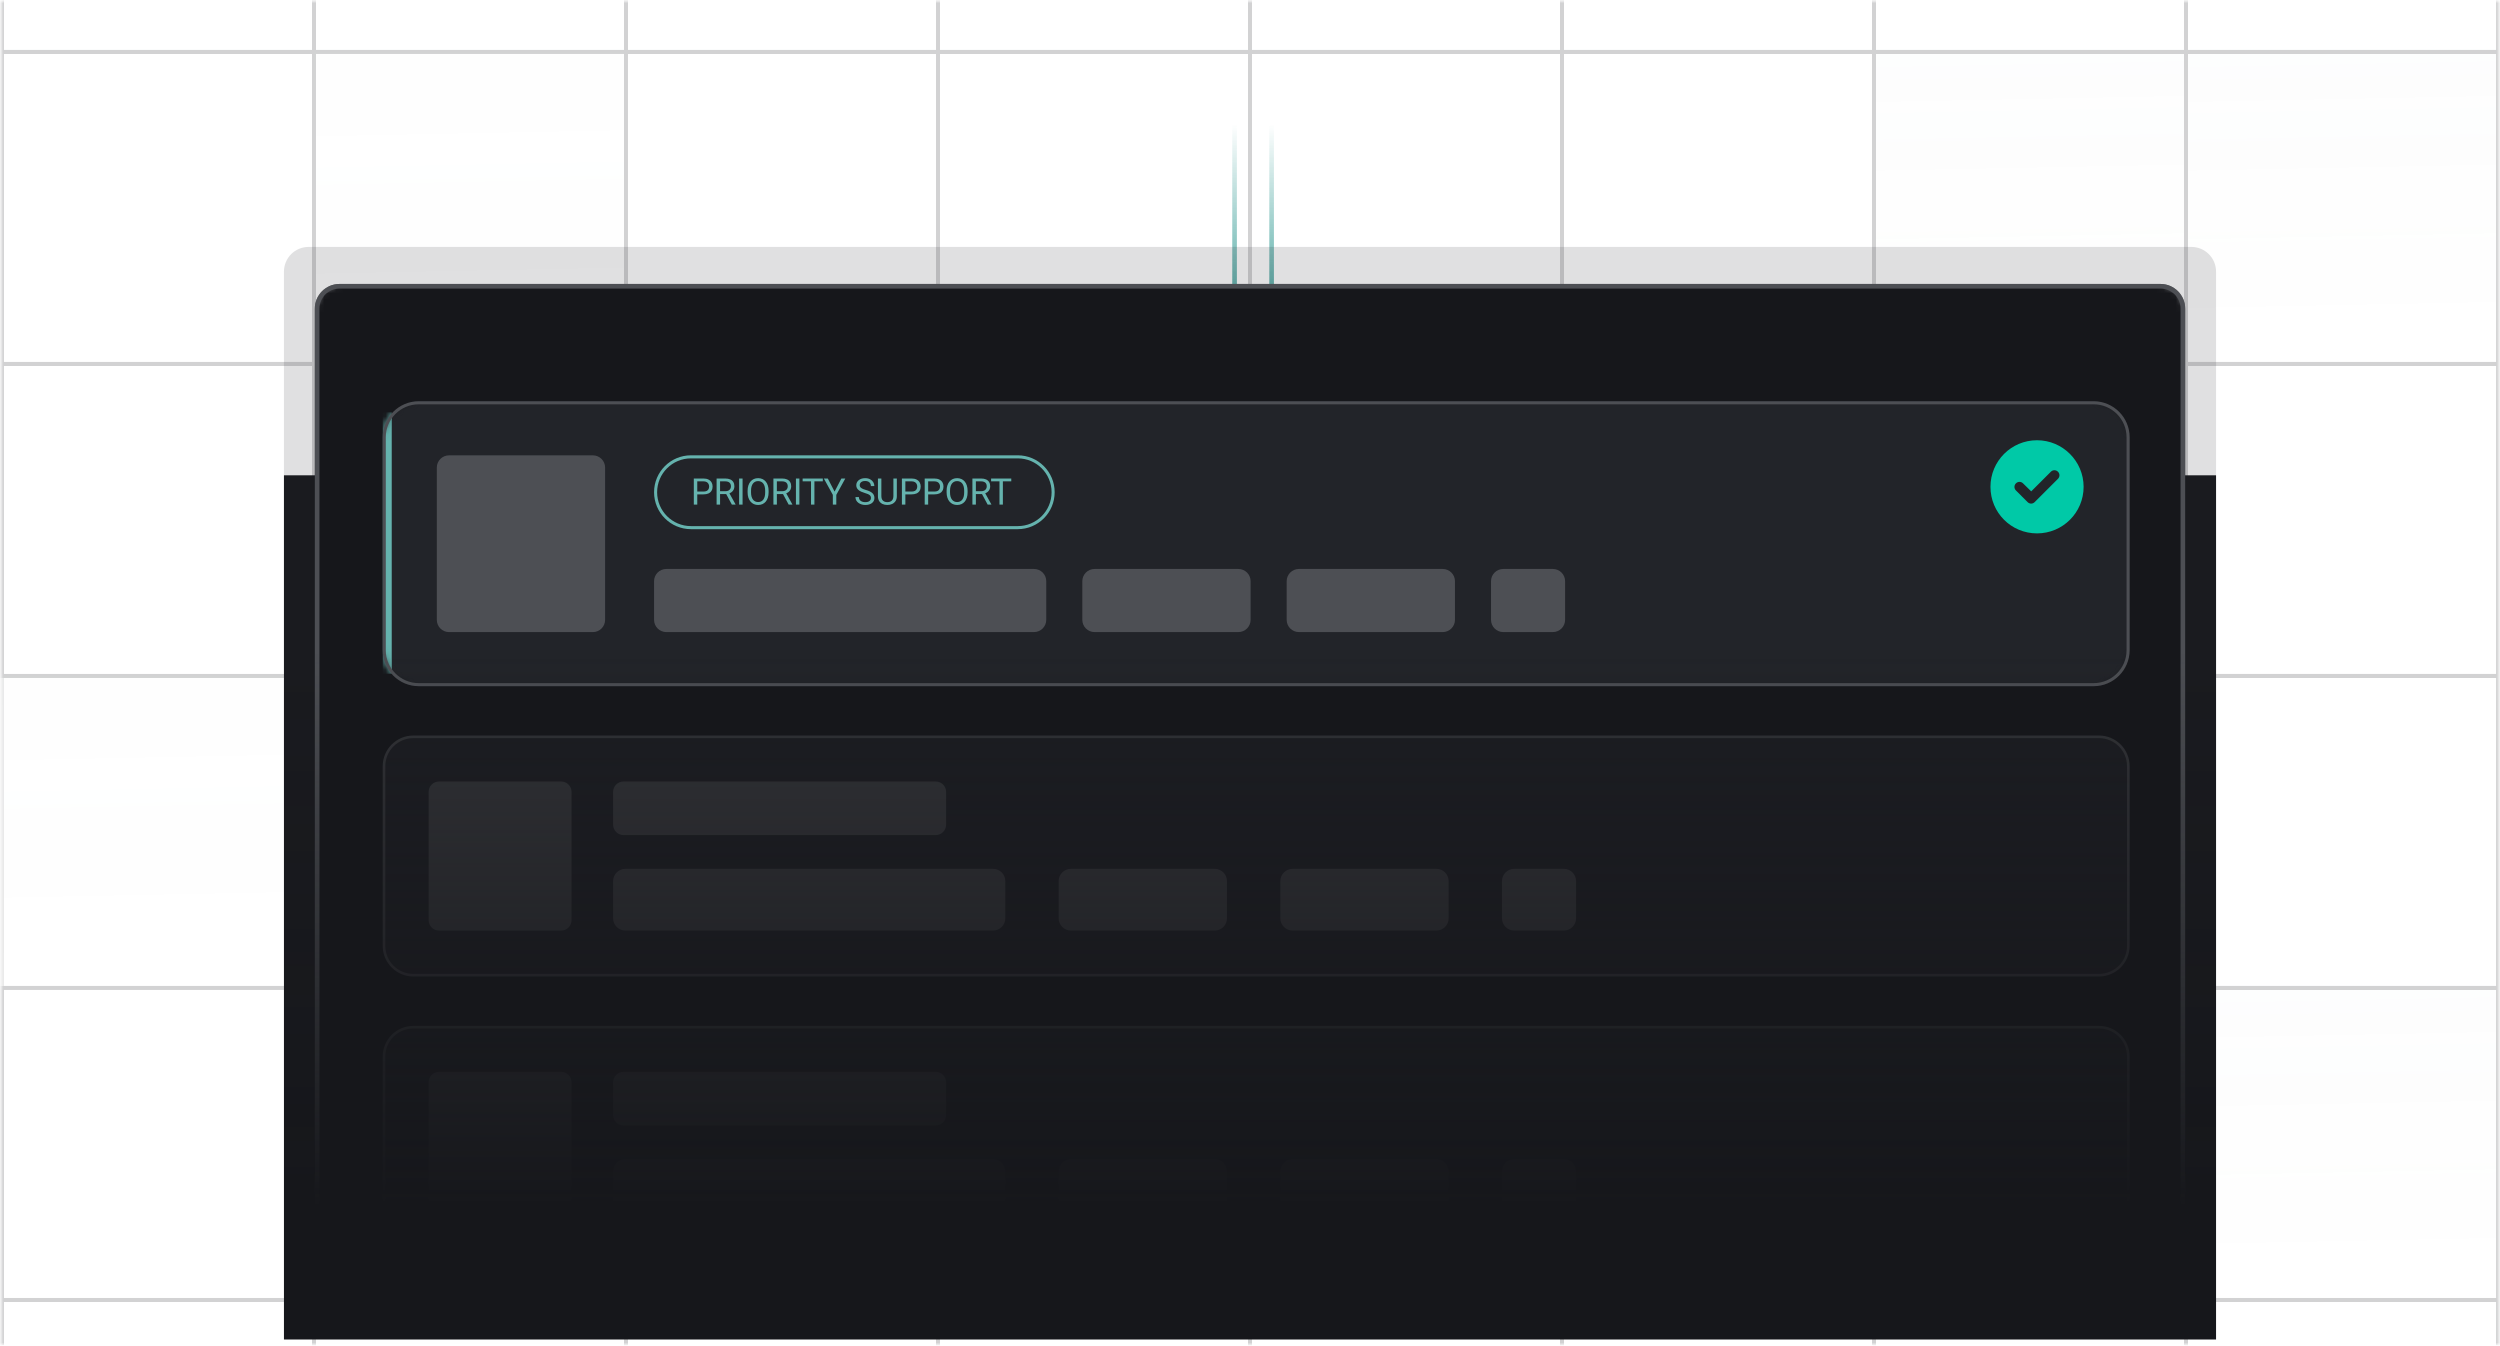
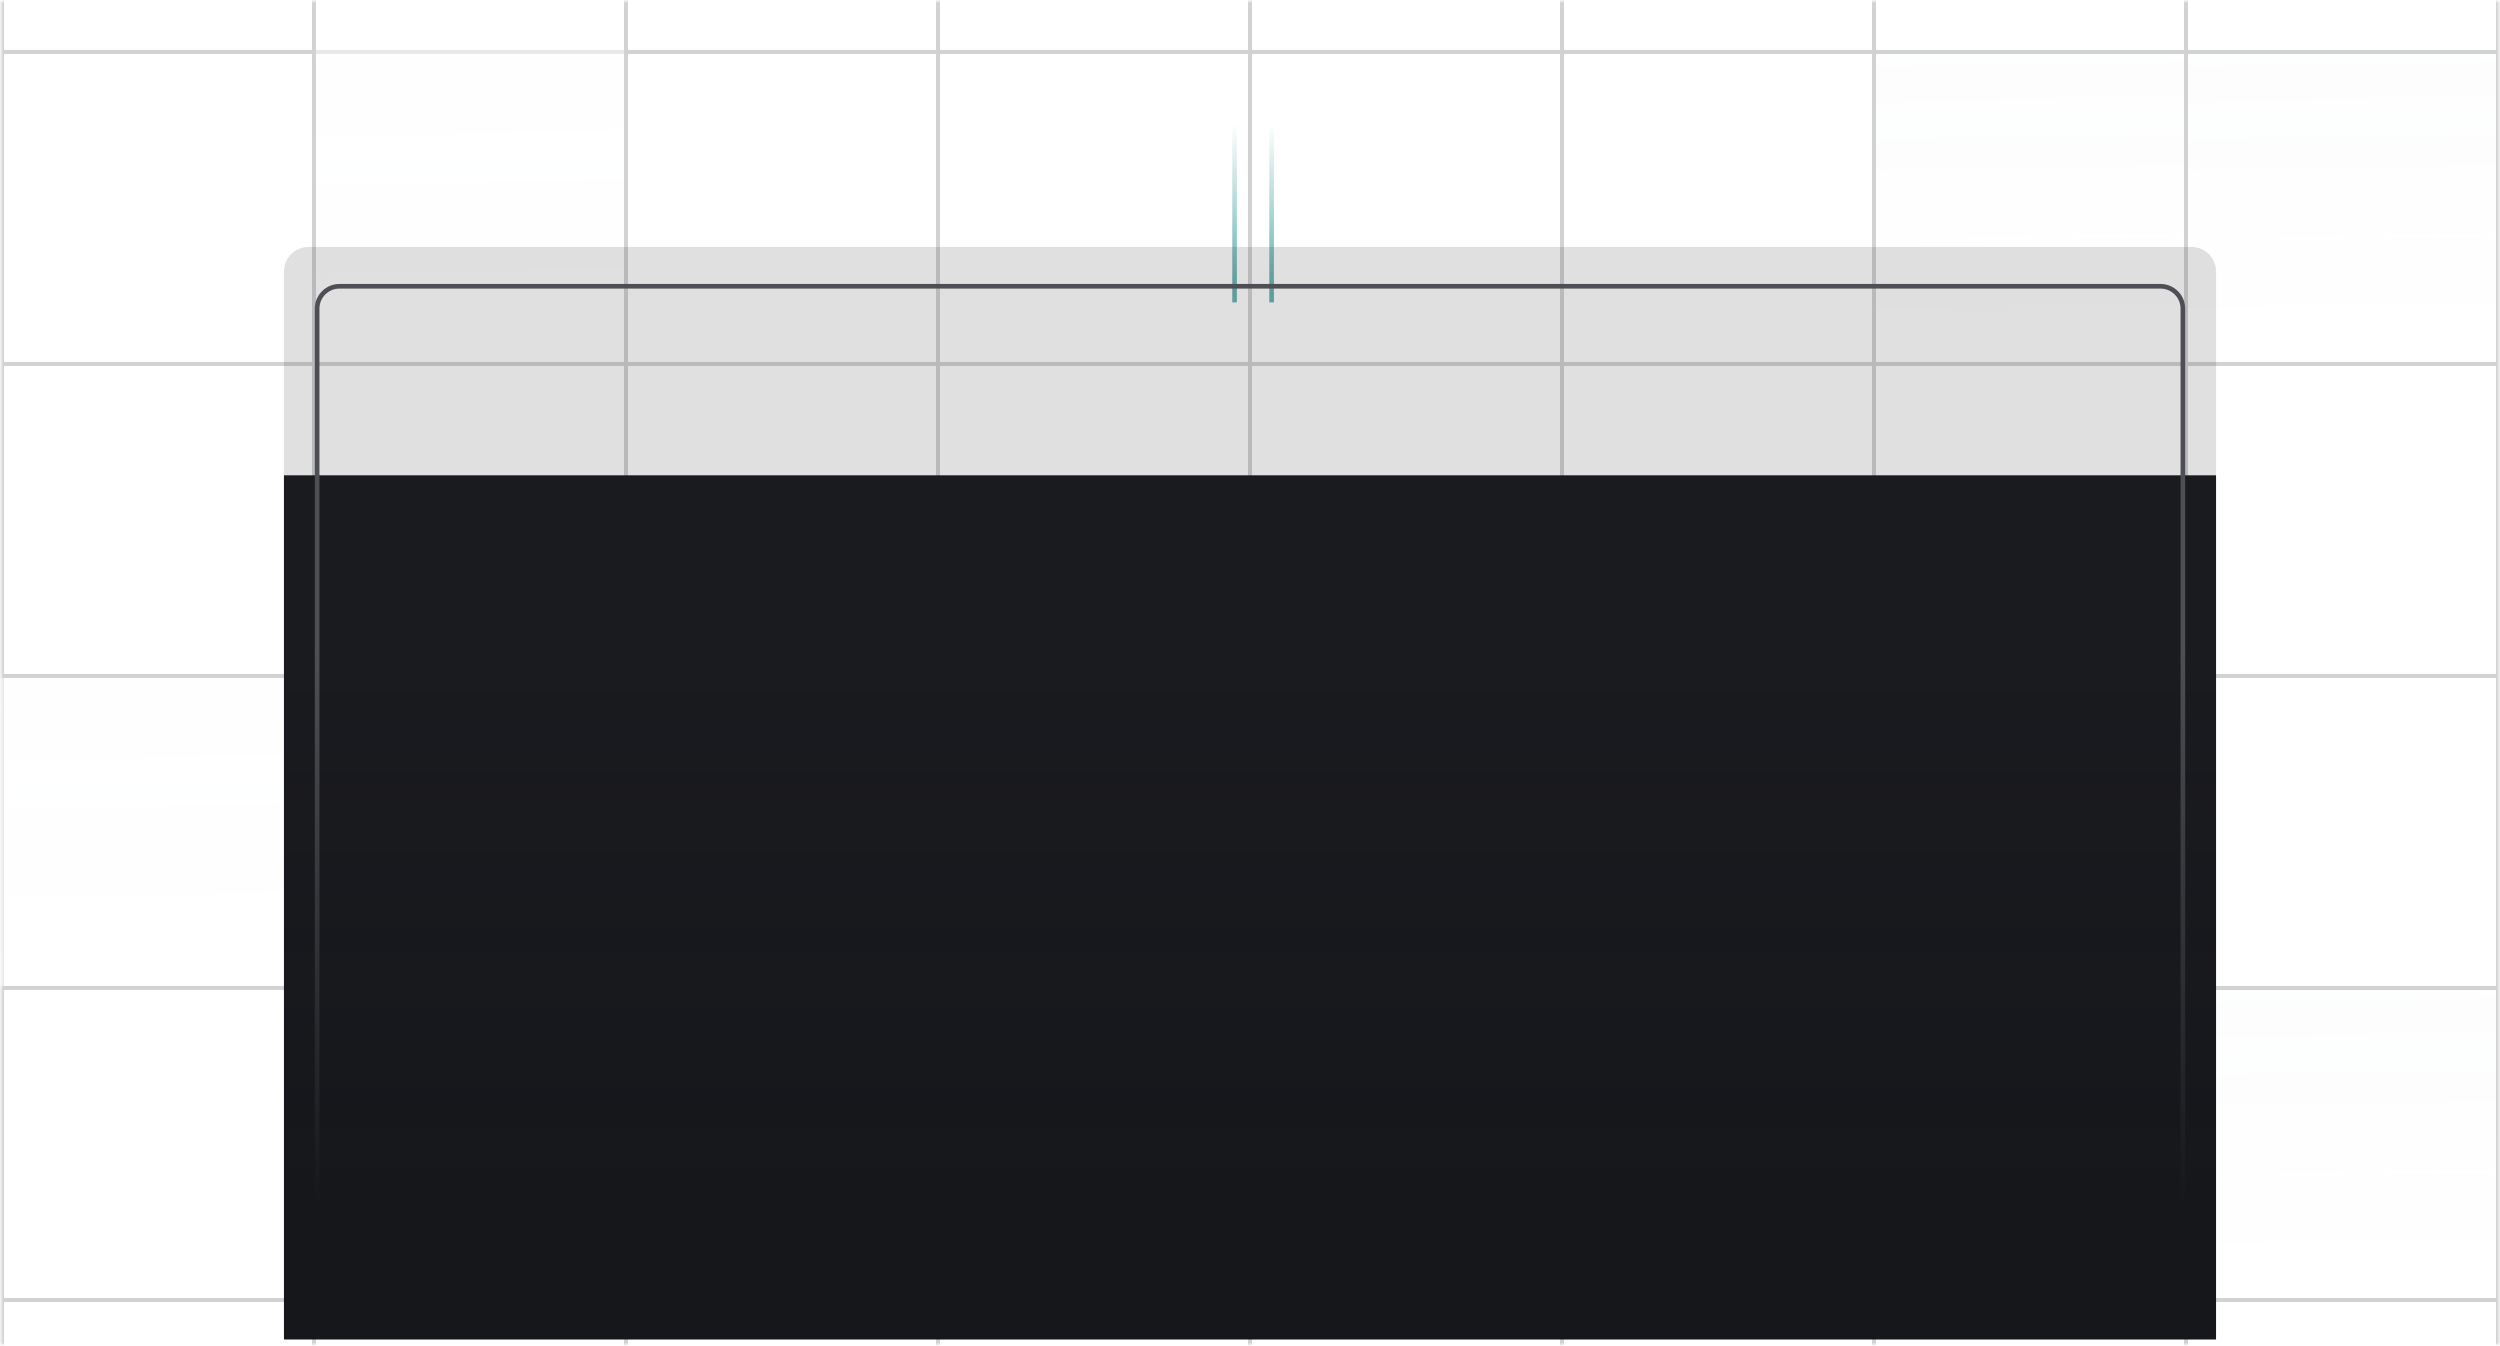
<svg xmlns="http://www.w3.org/2000/svg" width="405" height="218" viewBox="0 0 405 218" fill="none">
  <g clip-path="url(#clip0_633_785)">
    <mask id="mask0_633_785" style="mask-type:luminance" maskUnits="userSpaceOnUse" x="0" y="0" width="405" height="218">
      <path d="M405 0H0V218H405V0Z" fill="white" />
    </mask>
    <g mask="url(#mask0_633_785)">
      <mask id="mask1_633_785" style="mask-type:luminance" maskUnits="userSpaceOnUse" x="0" y="0" width="405" height="218">
        <path d="M405 0H0V218H405V0Z" fill="white" />
      </mask>
      <g mask="url(#mask1_633_785)">
        <path d="M206 -17.016V48.984" stroke="url(#paint0_linear_633_785)" stroke-width="0.75" />
        <path d="M200 -17.016V48.984" stroke="url(#paint1_linear_633_785)" stroke-width="0.75" />
        <g opacity="0.2">
          <path d="M50.865 -42.133H0.32V8.412H50.865V-42.133Z" stroke="#1D1F23" stroke-width="0.64" />
-           <path d="M101.41 -42.133H50.865V8.412H101.41V-42.133Z" stroke="#1D1F23" stroke-width="0.64" />
          <path d="M151.955 -42.133H101.41V8.412H151.955V-42.133Z" stroke="#1D1F23" stroke-width="0.64" />
          <path d="M202.5 -42.133H151.955V8.412H202.5V-42.133Z" stroke="#1D1F23" stroke-width="0.64" />
          <path d="M253.045 -42.133H202.5V8.412H253.045V-42.133Z" stroke="#1D1F23" stroke-width="0.64" />
          <path d="M303.59 -42.133H253.045V8.412H303.59V-42.133Z" stroke="#1D1F23" stroke-width="0.64" />
          <path d="M354.136 -42.133H303.591V8.412H354.136V-42.133Z" stroke="#1D1F23" stroke-width="0.64" />
          <path d="M404.681 -42.133H354.136V8.412H404.681V-42.133Z" stroke="#1D1F23" stroke-width="0.64" />
          <path d="M50.865 8.414H0.32V58.959H50.865V8.414Z" stroke="#1D1F23" stroke-width="0.64" />
          <path opacity="0.5" d="M101.41 8.414H50.865V58.959H101.41V8.414Z" fill="url(#paint2_linear_633_785)" stroke="#1D1F23" stroke-width="0.64" />
          <path d="M151.955 8.414H101.41V58.959H151.955V8.414Z" stroke="#1D1F23" stroke-width="0.64" />
          <path d="M202.5 8.414H151.955V58.959H202.5V8.414Z" stroke="#1D1F23" stroke-width="0.64" />
          <path d="M253.045 8.414H202.5V58.959H253.045V8.414Z" stroke="#1D1F23" stroke-width="0.64" />
          <path d="M303.59 8.414H253.045V58.959H303.59V8.414Z" stroke="#1D1F23" stroke-width="0.64" />
          <path d="M354.136 8.414H303.591V58.959H354.136V8.414Z" fill="url(#paint3_linear_633_785)" stroke="#1D1F23" stroke-width="0.64" />
          <path d="M404.681 8.414H354.136V58.959H404.681V8.414Z" fill="url(#paint4_linear_633_785)" stroke="#1D1F23" stroke-width="0.64" />
          <path d="M50.865 58.961H0.32V109.506H50.865V58.961Z" stroke="#1D1F23" stroke-width="0.64" />
          <path d="M101.41 58.961H50.865V109.506H101.41V58.961Z" stroke="#1D1F23" stroke-width="0.64" />
          <path d="M151.955 58.961H101.41V109.506H151.955V58.961Z" stroke="#1D1F23" stroke-width="0.64" />
          <path d="M202.5 58.961H151.955V109.506H202.5V58.961Z" stroke="#1D1F23" stroke-width="0.64" />
          <path d="M253.045 58.961H202.5V109.506H253.045V58.961Z" stroke="#1D1F23" stroke-width="0.64" />
          <path d="M303.59 58.961H253.045V109.506H303.59V58.961Z" stroke="#1D1F23" stroke-width="0.64" />
          <path d="M354.136 58.961H303.591V109.506H354.136V58.961Z" stroke="#1D1F23" stroke-width="0.64" />
          <path d="M404.681 58.961H354.136V109.506H404.681V58.961Z" stroke="#1D1F23" stroke-width="0.64" />
          <path opacity="0.5" d="M50.865 109.5H0.32V160.045H50.865V109.5Z" fill="url(#paint5_linear_633_785)" stroke="#1D1F23" stroke-width="0.64" />
          <path d="M101.41 109.5H50.865V160.045H101.41V109.5Z" stroke="#1D1F23" stroke-width="0.64" />
          <path d="M151.955 109.5H101.41V160.045H151.955V109.5Z" stroke="#1D1F23" stroke-width="0.64" />
          <path d="M202.5 109.5H151.955V160.045H202.5V109.5Z" fill="url(#paint6_linear_633_785)" stroke="#1D1F23" stroke-width="0.64" />
          <path d="M253.045 109.5H202.5V160.045H253.045V109.5Z" stroke="#1D1F23" stroke-width="0.64" />
          <path d="M303.59 109.5H253.045V160.045H303.59V109.5Z" fill="url(#paint7_linear_633_785)" stroke="#1D1F23" stroke-width="0.64" />
          <path d="M354.136 109.5H303.591V160.045H354.136V109.5Z" fill="url(#paint8_linear_633_785)" stroke="#1D1F23" stroke-width="0.64" />
          <path d="M404.681 109.5H354.136V160.045H404.681V109.5Z" stroke="#1D1F23" stroke-width="0.64" />
          <path d="M50.865 160.047H0.32V210.592H50.865V160.047Z" stroke="#1D1F23" stroke-width="0.64" />
          <path d="M101.41 160.047H50.865V210.592H101.41V160.047Z" fill="url(#paint9_linear_633_785)" stroke="#1D1F23" stroke-width="0.64" />
          <path d="M151.955 160.047H101.41V210.592H151.955V160.047Z" stroke="#1D1F23" stroke-width="0.64" />
          <path d="M202.5 160.047H151.955V210.592H202.5V160.047Z" stroke="#1D1F23" stroke-width="0.64" />
          <path d="M253.045 160.047H202.5V210.592H253.045V160.047Z" stroke="#1D1F23" stroke-width="0.64" />
          <path d="M303.59 160.047H253.045V210.592H303.59V160.047Z" stroke="#1D1F23" stroke-width="0.64" />
          <path d="M354.136 160.047H303.591V210.592H354.136V160.047Z" stroke="#1D1F23" stroke-width="0.64" />
          <path d="M404.681 160.047H354.136V210.592H404.681V160.047Z" fill="url(#paint10_linear_633_785)" stroke="#1D1F23" stroke-width="0.64" />
          <path d="M50.865 210.594H0.32V261.139H50.865V210.594Z" stroke="#1D1F23" stroke-width="0.64" />
          <path opacity="0.5" d="M101.41 210.594H50.865V261.139H101.41V210.594Z" fill="url(#paint11_linear_633_785)" stroke="#1D1F23" stroke-width="0.64" />
          <path d="M151.955 210.594H101.41V261.139H151.955V210.594Z" stroke="#1D1F23" stroke-width="0.64" />
          <path d="M202.5 210.594H151.955V261.139H202.5V210.594Z" stroke="#1D1F23" stroke-width="0.64" />
          <path d="M253.045 210.594H202.5V261.139H253.045V210.594Z" stroke="#1D1F23" stroke-width="0.64" />
          <path d="M303.59 210.594H253.045V261.139H303.59V210.594Z" stroke="#1D1F23" stroke-width="0.64" />
          <path opacity="0.5" d="M354.136 210.594H303.591V261.139H354.136V210.594Z" fill="url(#paint12_linear_633_785)" stroke="#1D1F23" stroke-width="0.64" />
          <path d="M404.681 210.594H354.136V261.139H404.681V210.594Z" stroke="#1D1F23" stroke-width="0.64" />
        </g>
        <path d="M359 77H46V217H359V77Z" fill="#16171B" />
        <mask id="mask2_633_785" style="mask-type:alpha" maskUnits="userSpaceOnUse" x="39" y="19" width="333" height="205">
          <path d="M372 19.453H39V223.453H372V19.453Z" fill="url(#paint13_linear_633_785)" />
        </mask>
        <g mask="url(#mask2_633_785)">
          <g opacity="0.15">
            <path d="M46 44C46 41.791 47.791 40 50 40H355C357.209 40 359 41.791 359 44V190C359 192.209 357.209 194 355 194H50C47.791 194 46 192.209 46 190V44Z" fill="#2E3035" />
          </g>
          <mask id="mask3_633_785" style="mask-type:luminance" maskUnits="userSpaceOnUse" x="51" y="46" width="303" height="155">
-             <path d="M350 46H55C52.791 46 51 47.791 51 50V197C51 199.209 52.791 201 55 201H350C352.209 201 354 199.209 354 197V50C354 47.791 352.209 46 350 46Z" fill="white" />
-           </mask>
+             </mask>
          <g mask="url(#mask3_633_785)">
            <path d="M350 46H55C52.791 46 51 47.791 51 50V197C51 199.209 52.791 201 55 201H350C352.209 201 354 199.209 354 197V50C354 47.791 352.209 46 350 46Z" fill="#16171B" />
            <mask id="mask4_633_785" style="mask-type:luminance" maskUnits="userSpaceOnUse" x="62" y="65" width="283" height="47">
              <path d="M339.158 65H67.842C64.616 65 62 67.616 62 70.842V105.318C62 108.545 64.616 111.16 67.842 111.16H339.158C342.384 111.16 345 108.545 345 105.318V70.842C345 67.616 342.384 65 339.158 65Z" fill="white" />
            </mask>
            <g mask="url(#mask4_633_785)">
              <path d="M339.158 65H67.842C64.616 65 62 67.616 62 70.842V105.318C62 108.545 64.616 111.16 67.842 111.16H339.158C342.384 111.16 345 108.545 345 105.318V70.842C345 67.616 342.384 65 339.158 65Z" fill="#222429" />
              <path d="M96.044 73.766H72.746C71.651 73.766 70.764 74.653 70.764 75.748V100.416C70.764 101.512 71.651 102.399 72.746 102.399H96.044C97.139 102.399 98.027 101.512 98.027 100.416V75.748C98.027 74.653 97.139 73.766 96.044 73.766Z" fill="#4D4F54" />
-               <path d="M113.957 80.089H112.827V79.633H113.957C114.175 79.633 114.353 79.599 114.488 79.529C114.624 79.459 114.722 79.362 114.784 79.238C114.848 79.115 114.88 78.973 114.88 78.814C114.88 78.669 114.848 78.533 114.784 78.405C114.722 78.277 114.624 78.174 114.488 78.097C114.353 78.018 114.175 77.978 113.957 77.978H112.957V81.748H112.397V77.519H113.957C114.276 77.519 114.546 77.574 114.767 77.684C114.988 77.795 115.155 77.948 115.269 78.143C115.384 78.337 115.441 78.559 115.441 78.809C115.441 79.08 115.384 79.311 115.269 79.503C115.155 79.694 114.988 79.841 114.767 79.941C114.546 80.04 114.276 80.089 113.957 80.089ZM116.09 77.519H117.49C117.807 77.519 118.076 77.567 118.294 77.664C118.515 77.761 118.683 77.904 118.797 78.094C118.913 78.282 118.971 78.513 118.971 78.788C118.971 78.982 118.931 79.159 118.852 79.32C118.775 79.478 118.662 79.614 118.515 79.726C118.37 79.837 118.196 79.919 117.992 79.973L117.836 80.034H116.52L116.514 79.578H117.507C117.709 79.578 117.876 79.543 118.01 79.474C118.143 79.402 118.244 79.306 118.312 79.186C118.38 79.066 118.414 78.933 118.414 78.788C118.414 78.626 118.382 78.483 118.318 78.361C118.254 78.239 118.153 78.145 118.016 78.079C117.88 78.012 117.705 77.978 117.49 77.978H116.651V81.748H116.09V77.519ZM118.562 81.748L117.533 79.831L118.117 79.828L119.16 81.713V81.748H118.562ZM120.297 77.519V81.748H119.737V77.519H120.297ZM124.513 79.5V79.767C124.513 80.085 124.473 80.369 124.394 80.621C124.315 80.873 124.2 81.087 124.051 81.263C123.902 81.439 123.723 81.574 123.514 81.667C123.307 81.76 123.074 81.806 122.817 81.806C122.567 81.806 122.338 81.76 122.128 81.667C121.921 81.574 121.741 81.439 121.588 81.263C121.437 81.087 121.32 80.873 121.237 80.621C121.154 80.369 121.112 80.085 121.112 79.767V79.5C121.112 79.182 121.153 78.899 121.234 78.649C121.317 78.397 121.434 78.183 121.585 78.007C121.736 77.829 121.915 77.693 122.123 77.6C122.332 77.507 122.561 77.461 122.811 77.461C123.069 77.461 123.301 77.507 123.508 77.6C123.717 77.693 123.896 77.829 124.045 78.007C124.196 78.183 124.312 78.397 124.391 78.649C124.472 78.899 124.513 79.182 124.513 79.5ZM123.958 79.767V79.494C123.958 79.242 123.932 79.02 123.88 78.826C123.83 78.632 123.755 78.47 123.656 78.338C123.557 78.206 123.436 78.107 123.293 78.039C123.152 77.971 122.991 77.937 122.811 77.937C122.637 77.937 122.479 77.971 122.338 78.039C122.198 78.107 122.078 78.206 121.977 78.338C121.879 78.47 121.802 78.632 121.748 78.826C121.694 79.02 121.667 79.242 121.667 79.494V79.767C121.667 80.021 121.694 80.245 121.748 80.441C121.802 80.635 121.88 80.798 121.98 80.932C122.083 81.063 122.204 81.163 122.343 81.231C122.485 81.299 122.643 81.333 122.817 81.333C122.999 81.333 123.161 81.299 123.302 81.231C123.443 81.163 123.562 81.063 123.659 80.932C123.758 80.798 123.832 80.635 123.883 80.441C123.933 80.245 123.958 80.021 123.958 79.767ZM125.293 77.519H126.693C127.01 77.519 127.279 77.567 127.497 77.664C127.718 77.761 127.886 77.904 128 78.094C128.116 78.282 128.174 78.513 128.174 78.788C128.174 78.982 128.134 79.159 128.055 79.32C127.978 79.478 127.865 79.614 127.718 79.726C127.573 79.837 127.399 79.919 127.195 79.973L127.039 80.034H125.723L125.717 79.578H126.71C126.912 79.578 127.079 79.543 127.213 79.474C127.346 79.402 127.447 79.306 127.515 79.186C127.583 79.066 127.617 78.933 127.617 78.788C127.617 78.626 127.585 78.483 127.521 78.361C127.457 78.239 127.356 78.145 127.219 78.079C127.083 78.012 126.908 77.978 126.693 77.978H125.853V81.748H125.293V77.519ZM127.765 81.748L126.736 79.831L127.32 79.828L128.363 81.713V81.748H127.765ZM129.5 77.519V81.748H128.94V77.519H129.5ZM131.936 77.519V81.748H131.384V77.519H131.936ZM133.295 77.519V77.978H130.027V77.519H133.295ZM134.104 77.519L135.202 79.642L136.303 77.519H136.939L135.481 80.168V81.748H134.92V80.168L133.462 77.519H134.104ZM141.092 80.679C141.092 80.58 141.077 80.493 141.046 80.418C141.017 80.34 140.964 80.27 140.889 80.209C140.815 80.147 140.713 80.088 140.581 80.031C140.451 79.975 140.287 79.918 140.087 79.86C139.878 79.798 139.689 79.729 139.521 79.654C139.352 79.576 139.208 79.488 139.088 79.389C138.968 79.291 138.876 79.177 138.812 79.05C138.748 78.922 138.716 78.776 138.716 78.611C138.716 78.447 138.75 78.294 138.818 78.155C138.886 78.016 138.982 77.895 139.108 77.792C139.236 77.687 139.388 77.606 139.564 77.548C139.741 77.49 139.937 77.461 140.154 77.461C140.472 77.461 140.741 77.522 140.961 77.644C141.184 77.764 141.353 77.922 141.47 78.117C141.586 78.311 141.644 78.518 141.644 78.739H141.086C141.086 78.58 141.052 78.44 140.985 78.318C140.917 78.194 140.814 78.097 140.677 78.027C140.539 77.956 140.365 77.92 140.154 77.92C139.955 77.92 139.79 77.95 139.66 78.01C139.53 78.07 139.434 78.151 139.37 78.254C139.308 78.356 139.277 78.474 139.277 78.605C139.277 78.694 139.295 78.776 139.332 78.849C139.371 78.921 139.43 78.988 139.509 79.05C139.59 79.112 139.693 79.169 139.817 79.221C139.943 79.273 140.093 79.324 140.267 79.372C140.507 79.44 140.715 79.515 140.889 79.599C141.063 79.682 141.206 79.776 141.319 79.88C141.433 79.983 141.517 80.1 141.571 80.232C141.627 80.362 141.656 80.509 141.656 80.673C141.656 80.846 141.621 81.001 141.551 81.141C141.481 81.28 141.382 81.399 141.252 81.498C141.122 81.597 140.966 81.673 140.784 81.728C140.604 81.78 140.403 81.806 140.18 81.806C139.985 81.806 139.792 81.779 139.602 81.725C139.414 81.67 139.243 81.589 139.088 81.481C138.935 81.372 138.812 81.239 138.719 81.08C138.628 80.919 138.583 80.733 138.583 80.522H139.14C139.14 80.667 139.168 80.792 139.225 80.897C139.281 80.999 139.357 81.085 139.454 81.153C139.553 81.22 139.664 81.271 139.788 81.303C139.914 81.335 140.045 81.35 140.18 81.35C140.376 81.35 140.541 81.323 140.677 81.269C140.812 81.214 140.915 81.137 140.985 81.036C141.056 80.936 141.092 80.817 141.092 80.679ZM144.73 77.519H145.288V80.38C145.288 80.697 145.217 80.962 145.076 81.173C144.934 81.384 144.746 81.543 144.512 81.649C144.28 81.754 144.027 81.806 143.754 81.806C143.468 81.806 143.208 81.754 142.976 81.649C142.745 81.543 142.562 81.384 142.427 81.173C142.293 80.962 142.226 80.697 142.226 80.38V77.519H142.781V80.38C142.781 80.601 142.822 80.783 142.903 80.926C142.984 81.069 143.098 81.176 143.243 81.245C143.39 81.315 143.56 81.35 143.754 81.35C143.95 81.35 144.12 81.315 144.265 81.245C144.412 81.176 144.527 81.069 144.608 80.926C144.689 80.783 144.73 80.601 144.73 80.38V77.519ZM147.668 80.089H146.538V79.633H147.668C147.887 79.633 148.064 79.599 148.199 79.529C148.335 79.459 148.434 79.362 148.496 79.238C148.56 79.115 148.592 78.973 148.592 78.814C148.592 78.669 148.56 78.533 148.496 78.405C148.434 78.277 148.335 78.174 148.199 78.097C148.064 78.018 147.887 77.978 147.668 77.978H146.669V81.748H146.108V77.519H147.668C147.987 77.519 148.258 77.574 148.478 77.684C148.699 77.795 148.866 77.948 148.981 78.143C149.095 78.337 149.152 78.559 149.152 78.809C149.152 79.08 149.095 79.311 148.981 79.503C148.866 79.694 148.699 79.841 148.478 79.941C148.258 80.04 147.987 80.089 147.668 80.089ZM151.361 80.089H150.231V79.633H151.361C151.58 79.633 151.757 79.599 151.893 79.529C152.028 79.459 152.127 79.362 152.189 79.238C152.253 79.115 152.285 78.973 152.285 78.814C152.285 78.669 152.253 78.533 152.189 78.405C152.127 78.277 152.028 78.174 151.893 78.097C151.757 78.018 151.58 77.978 151.361 77.978H150.362V81.748H149.801V77.519H151.361C151.681 77.519 151.951 77.574 152.171 77.684C152.392 77.795 152.56 77.948 152.674 78.143C152.788 78.337 152.845 78.559 152.845 78.809C152.845 79.08 152.788 79.311 152.674 79.503C152.56 79.694 152.392 79.841 152.171 79.941C151.951 80.04 151.681 80.089 151.361 80.089ZM156.75 79.5V79.767C156.75 80.085 156.711 80.369 156.631 80.621C156.552 80.873 156.438 81.087 156.289 81.263C156.139 81.439 155.96 81.574 155.751 81.667C155.544 81.76 155.312 81.806 155.054 81.806C154.804 81.806 154.575 81.76 154.366 81.667C154.159 81.574 153.978 81.439 153.826 81.263C153.674 81.087 153.557 80.873 153.474 80.621C153.391 80.369 153.349 80.085 153.349 79.767V79.5C153.349 79.182 153.39 78.899 153.471 78.649C153.554 78.397 153.672 78.183 153.823 78.007C153.974 77.829 154.153 77.693 154.36 77.6C154.569 77.507 154.799 77.461 155.048 77.461C155.306 77.461 155.538 77.507 155.745 77.6C155.954 77.693 156.134 77.829 156.283 78.007C156.434 78.183 156.549 78.397 156.628 78.649C156.71 78.899 156.75 79.182 156.75 79.5ZM156.196 79.767V79.494C156.196 79.242 156.169 79.02 156.117 78.826C156.067 78.632 155.992 78.47 155.893 78.338C155.795 78.206 155.674 78.107 155.53 78.039C155.389 77.971 155.228 77.937 155.048 77.937C154.874 77.937 154.716 77.971 154.575 78.039C154.435 78.107 154.315 78.206 154.215 78.338C154.116 78.47 154.039 78.632 153.985 78.826C153.931 79.02 153.904 79.242 153.904 79.494V79.767C153.904 80.021 153.931 80.245 153.985 80.441C154.039 80.635 154.117 80.798 154.218 80.932C154.32 81.063 154.441 81.163 154.581 81.231C154.722 81.299 154.88 81.333 155.054 81.333C155.236 81.333 155.398 81.299 155.539 81.231C155.681 81.163 155.8 81.063 155.896 80.932C155.995 80.798 156.07 80.635 156.12 80.441C156.17 80.245 156.196 80.021 156.196 79.767ZM157.53 77.519H158.93C159.248 77.519 159.516 77.567 159.735 77.664C159.955 77.761 160.123 77.904 160.237 78.094C160.353 78.282 160.411 78.513 160.411 78.788C160.411 78.982 160.372 79.159 160.292 79.32C160.215 79.478 160.103 79.614 159.955 79.726C159.81 79.837 159.636 79.919 159.433 79.973L159.276 80.034H157.96L157.954 79.578H158.948C159.149 79.578 159.316 79.543 159.45 79.474C159.584 79.402 159.684 79.306 159.752 79.186C159.82 79.066 159.854 78.933 159.854 78.788C159.854 78.626 159.822 78.483 159.758 78.361C159.694 78.239 159.593 78.145 159.456 78.079C159.32 78.012 159.145 77.978 158.93 77.978H158.091V81.748H157.53V77.519ZM160.002 81.748L158.974 79.831L159.558 79.828L160.6 81.713V81.748H160.002ZM162.466 77.519V81.748H161.915V77.519H162.466ZM163.826 77.519V77.978H160.558V77.519H163.826Z" fill="#65B3AE" />
              <path d="M111.941 74.008H164.872C168.039 74.008 170.607 76.575 170.607 79.743C170.607 82.91 168.039 85.478 164.872 85.478H111.941C108.774 85.478 106.206 82.91 106.206 79.743C106.206 76.575 108.774 74.008 111.941 74.008Z" stroke="#65B3AE" stroke-width="0.496" />
              <path d="M167.51 92.172H107.941C106.846 92.172 105.958 93.06 105.958 94.155V100.413C105.958 101.508 106.846 102.396 107.941 102.396H167.51C168.605 102.396 169.493 101.508 169.493 100.413V94.155C169.493 93.06 168.605 92.172 167.51 92.172Z" fill="#4D4F54" />
              <path d="M200.615 92.172H177.318C176.223 92.172 175.335 93.06 175.335 94.155V100.413C175.335 101.508 176.223 102.396 177.318 102.396H200.615C201.71 102.396 202.598 101.508 202.598 100.413V94.155C202.598 93.06 201.71 92.172 200.615 92.172Z" fill="#4D4F54" />
              <path d="M233.721 92.172H210.423C209.328 92.172 208.44 93.06 208.44 94.155V100.413C208.44 101.508 209.328 102.396 210.423 102.396H233.721C234.816 102.396 235.704 101.508 235.704 100.413V94.155C235.704 93.06 234.816 92.172 233.721 92.172Z" fill="#4D4F54" />
              <path d="M251.563 92.172H243.529C242.434 92.172 241.546 93.06 241.546 94.155V100.413C241.546 101.508 242.434 102.396 243.529 102.396H251.563C252.658 102.396 253.546 101.508 253.546 100.413V94.155C253.546 93.06 252.658 92.172 251.563 92.172Z" fill="#4D4F54" />
              <path d="M62.73 66.789V109.146" stroke="#65B3AE" stroke-width="1.461" />
              <path d="M322.455 78.865C322.455 74.709 325.815 71.32 330 71.32C334.155 71.32 337.545 74.709 337.545 78.865C337.545 83.05 334.155 86.409 330 86.409C325.815 86.409 322.455 83.05 322.455 78.865ZM333.389 77.568C333.713 77.244 333.713 76.743 333.389 76.419C333.065 76.095 332.564 76.095 332.24 76.419L329.057 79.602L327.731 78.305C327.407 77.981 326.906 77.981 326.581 78.305C326.257 78.629 326.257 79.13 326.581 79.454L328.468 81.34C328.792 81.665 329.293 81.665 329.617 81.34L333.389 77.568Z" fill="#00C9A7" />
            </g>
            <path d="M339.158 65.25H67.843C64.753 65.25 62.248 67.755 62.248 70.844V105.32C62.248 108.41 64.753 110.915 67.843 110.915H339.158C342.247 110.915 344.752 108.41 344.752 105.32V70.844C344.752 67.755 342.247 65.25 339.158 65.25Z" stroke="#4D4F54" stroke-width="0.496" />
            <g opacity="0.5">
              <path d="M340.039 119.367H66.96C64.337 119.367 62.21 121.494 62.21 124.117V153.23C62.21 155.854 64.337 157.98 66.96 157.98H340.039C342.662 157.98 344.789 155.854 344.789 153.23V124.117C344.789 121.494 342.662 119.367 340.039 119.367Z" fill="#222429" />
              <path d="M90.906 126.602H71.124C70.194 126.602 69.44 127.355 69.44 128.285V149.071C69.44 150 70.194 150.754 71.124 150.754H90.906C91.835 150.754 92.589 150 92.589 149.071V128.285C92.589 127.355 91.835 126.602 90.906 126.602Z" fill="#4D4F54" />
              <path d="M151.586 126.602H101.007C100.077 126.602 99.323 127.355 99.323 128.285V133.599C99.323 134.529 100.077 135.283 101.007 135.283H151.586C152.516 135.283 153.27 134.529 153.27 133.599V128.285C153.27 127.355 152.516 126.602 151.586 126.602Z" fill="#4D4F54" />
              <path d="M160.875 140.75H101.306C100.211 140.75 99.323 141.638 99.323 142.733V148.767C99.323 149.862 100.211 150.75 101.306 150.75H160.875C161.97 150.75 162.858 149.862 162.858 148.767V142.733C162.858 141.638 161.97 140.75 160.875 140.75Z" fill="#4D4F54" />
              <path d="M196.785 140.75H173.488C172.393 140.75 171.505 141.638 171.505 142.733V148.767C171.505 149.862 172.393 150.75 173.488 150.75H196.785C197.88 150.75 198.768 149.862 198.768 148.767V142.733C198.768 141.638 197.88 140.75 196.785 140.75Z" fill="#4D4F54" />
              <path d="M232.694 140.75H209.397C208.302 140.75 207.414 141.638 207.414 142.733V148.767C207.414 149.862 208.302 150.75 209.397 150.75H232.694C233.79 150.75 234.677 149.862 234.677 148.767V142.733C234.677 141.638 233.79 140.75 232.694 140.75Z" fill="#4D4F54" />
              <path d="M253.34 140.75H245.306C244.211 140.75 243.323 141.638 243.323 142.733V148.767C243.323 149.862 244.211 150.75 245.306 150.75H253.34C254.436 150.75 255.323 149.862 255.323 148.767V142.733C255.323 141.638 254.436 140.75 253.34 140.75Z" fill="#4D4F54" />
              <path d="M340.039 119.367H66.96C64.337 119.367 62.21 121.494 62.21 124.117V153.23C62.21 155.854 64.337 157.98 66.96 157.98H340.039C342.662 157.98 344.789 155.854 344.789 153.23V124.117C344.789 121.494 342.662 119.367 340.039 119.367Z" stroke="#4D4F54" stroke-width="0.421" />
            </g>
            <g opacity="0.5">
              <path d="M340.039 166.406H66.96C64.337 166.406 62.21 168.533 62.21 171.156V200.27C62.21 202.893 64.337 205.02 66.96 205.02H340.039C342.662 205.02 344.789 202.893 344.789 200.27V171.156C344.789 168.533 342.662 166.406 340.039 166.406Z" fill="#222429" />
              <path d="M90.906 173.641H71.124C70.194 173.641 69.44 174.394 69.44 175.324V196.11C69.44 197.039 70.194 197.793 71.124 197.793H90.906C91.835 197.793 92.589 197.039 92.589 196.11V175.324C92.589 174.394 91.835 173.641 90.906 173.641Z" fill="#4D4F54" />
              <path d="M151.586 173.641H101.007C100.077 173.641 99.323 174.394 99.323 175.324V180.638C99.323 181.568 100.077 182.322 101.007 182.322H151.586C152.516 182.322 153.27 181.568 153.27 180.638V175.324C153.27 174.394 152.516 173.641 151.586 173.641Z" fill="#4D4F54" />
              <path d="M160.875 187.789H101.306C100.211 187.789 99.323 188.677 99.323 189.772V195.806C99.323 196.901 100.211 197.789 101.306 197.789H160.875C161.97 197.789 162.858 196.901 162.858 195.806V189.772C162.858 188.677 161.97 187.789 160.875 187.789Z" fill="#4D4F54" />
              <path d="M196.785 187.789H173.488C172.393 187.789 171.505 188.677 171.505 189.772V195.806C171.505 196.901 172.393 197.789 173.488 197.789H196.785C197.88 197.789 198.768 196.901 198.768 195.806V189.772C198.768 188.677 197.88 187.789 196.785 187.789Z" fill="#4D4F54" />
              <path d="M232.694 187.789H209.397C208.302 187.789 207.414 188.677 207.414 189.772V195.806C207.414 196.901 208.302 197.789 209.397 197.789H232.694C233.79 197.789 234.677 196.901 234.677 195.806V189.772C234.677 188.677 233.79 187.789 232.694 187.789Z" fill="#4D4F54" />
              <path d="M253.34 187.789H245.306C244.211 187.789 243.323 188.677 243.323 189.772V195.806C243.323 196.901 244.211 197.789 245.306 197.789H253.34C254.436 197.789 255.323 196.901 255.323 195.806V189.772C255.323 188.677 254.436 187.789 253.34 187.789Z" fill="#4D4F54" />
-               <path d="M340.039 166.406H66.96C64.337 166.406 62.21 168.533 62.21 171.156V200.27C62.21 202.893 64.337 205.02 66.96 205.02H340.039C342.662 205.02 344.789 202.893 344.789 200.27V171.156C344.789 168.533 342.662 166.406 340.039 166.406Z" stroke="#4D4F54" stroke-width="0.421" />
            </g>
          </g>
          <path d="M350 46.375H55C52.998 46.375 51.375 47.998 51.375 50V197C51.375 199.002 52.998 200.625 55 200.625H350C352.002 200.625 353.625 199.002 353.625 197V50C353.625 47.998 352.002 46.375 350 46.375Z" stroke="#4D4F54" stroke-width="0.75" />
        </g>
      </g>
    </g>
  </g>
  <defs>
    <linearGradient id="paint0_linear_633_785" x1="207" y1="46.005" x2="207" y2="8.005" gradientUnits="userSpaceOnUse">
      <stop stop-color="#65B3AE" />
      <stop offset="0.681" stop-color="#65B3AE" stop-opacity="0" />
    </linearGradient>
    <linearGradient id="paint1_linear_633_785" x1="201" y1="46.005" x2="201" y2="8.005" gradientUnits="userSpaceOnUse">
      <stop stop-color="#65B3AE" />
      <stop offset="0.681" stop-color="#65B3AE" stop-opacity="0" />
    </linearGradient>
    <linearGradient id="paint2_linear_633_785" x1="78.5" y1="-7.496" x2="80" y2="68.504" gradientUnits="userSpaceOnUse">
      <stop stop-color="#9CCCED" stop-opacity="0.11" />
      <stop offset="0.821" stop-color="#362F11" stop-opacity="0" />
    </linearGradient>
    <linearGradient id="paint3_linear_633_785" x1="331.226" y1="-7.496" x2="332.726" y2="68.504" gradientUnits="userSpaceOnUse">
      <stop stop-color="#9CCCED" stop-opacity="0.11" />
      <stop offset="0.821" stop-color="#362F11" stop-opacity="0" />
    </linearGradient>
    <linearGradient id="paint4_linear_633_785" x1="381.771" y1="-7.496" x2="383.271" y2="68.504" gradientUnits="userSpaceOnUse">
      <stop stop-color="#9CCCED" stop-opacity="0.11" />
      <stop offset="0.821" stop-color="#362F11" stop-opacity="0" />
    </linearGradient>
    <linearGradient id="paint5_linear_633_785" x1="27.956" y1="93.59" x2="29.456" y2="169.59" gradientUnits="userSpaceOnUse">
      <stop stop-color="#9CCCED" stop-opacity="0.11" />
      <stop offset="0.821" stop-color="#362F11" stop-opacity="0" />
    </linearGradient>
    <linearGradient id="paint6_linear_633_785" x1="179.59" y1="93.59" x2="181.09" y2="169.59" gradientUnits="userSpaceOnUse">
      <stop stop-color="#9CCCED" stop-opacity="0.11" />
      <stop offset="0.821" stop-color="#362F11" stop-opacity="0" />
    </linearGradient>
    <linearGradient id="paint7_linear_633_785" x1="280.68" y1="93.59" x2="282.18" y2="169.59" gradientUnits="userSpaceOnUse">
      <stop stop-color="#9CCCED" stop-opacity="0.11" />
      <stop offset="0.821" stop-color="#362F11" stop-opacity="0" />
    </linearGradient>
    <linearGradient id="paint8_linear_633_785" x1="331.226" y1="93.59" x2="332.726" y2="169.59" gradientUnits="userSpaceOnUse">
      <stop stop-color="#9CCCED" stop-opacity="0.11" />
      <stop offset="0.821" stop-color="#362F11" stop-opacity="0" />
    </linearGradient>
    <linearGradient id="paint9_linear_633_785" x1="78.5" y1="144.137" x2="80" y2="220.137" gradientUnits="userSpaceOnUse">
      <stop stop-color="#9CCCED" stop-opacity="0.11" />
      <stop offset="0.821" stop-color="#362F11" stop-opacity="0" />
    </linearGradient>
    <linearGradient id="paint10_linear_633_785" x1="381.771" y1="144.137" x2="383.271" y2="220.137" gradientUnits="userSpaceOnUse">
      <stop stop-color="#9CCCED" stop-opacity="0.11" />
      <stop offset="0.821" stop-color="#362F11" stop-opacity="0" />
    </linearGradient>
    <linearGradient id="paint11_linear_633_785" x1="78.5" y1="194.684" x2="80" y2="270.684" gradientUnits="userSpaceOnUse">
      <stop stop-color="#9CCCED" stop-opacity="0.11" />
      <stop offset="0.821" stop-color="#362F11" stop-opacity="0" />
    </linearGradient>
    <linearGradient id="paint12_linear_633_785" x1="331.226" y1="194.684" x2="332.726" y2="270.684" gradientUnits="userSpaceOnUse">
      <stop stop-color="#9CCCED" stop-opacity="0.11" />
      <stop offset="0.821" stop-color="#362F11" stop-opacity="0" />
    </linearGradient>
    <linearGradient id="paint13_linear_633_785" x1="205.5" y1="19.453" x2="205.5" y2="223.453" gradientUnits="userSpaceOnUse">
      <stop offset="0.423" stop-color="#D9D9D9" />
      <stop offset="0.864" stop-color="#D9D9D9" stop-opacity="0" />
    </linearGradient>
    <clipPath id="clip0_633_785">
      <rect width="405" height="218" fill="white" />
    </clipPath>
  </defs>
</svg>